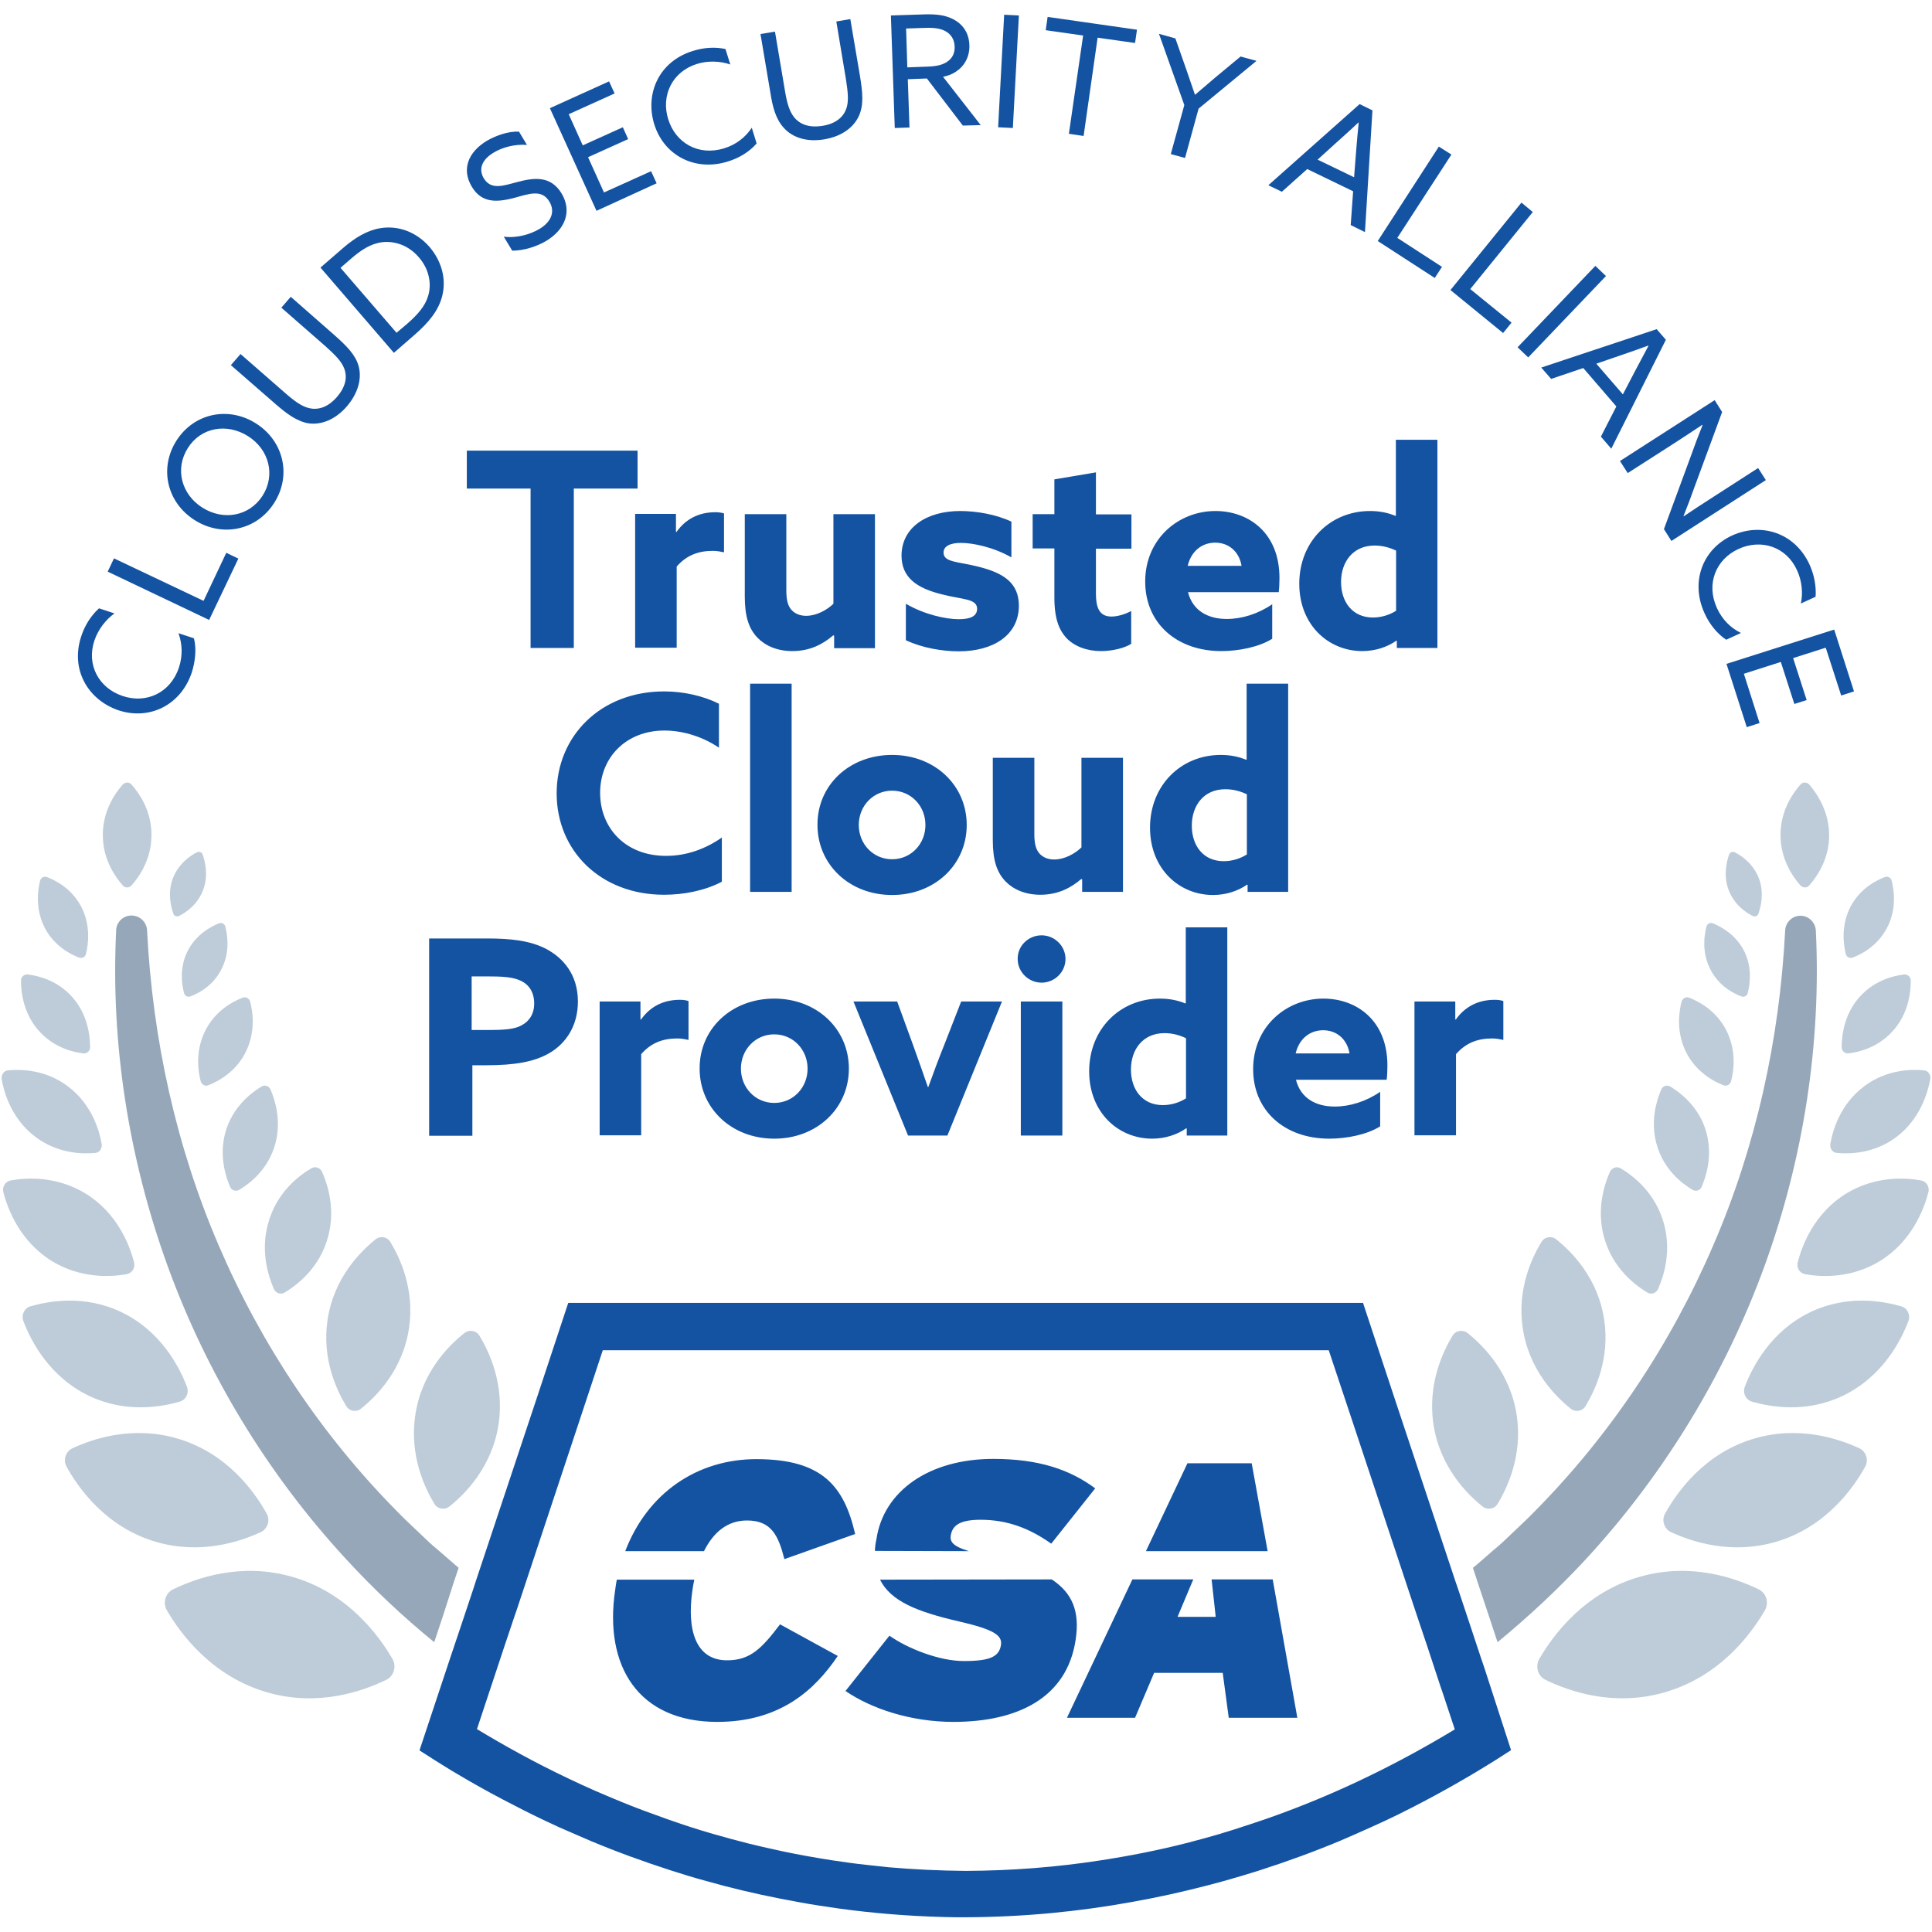
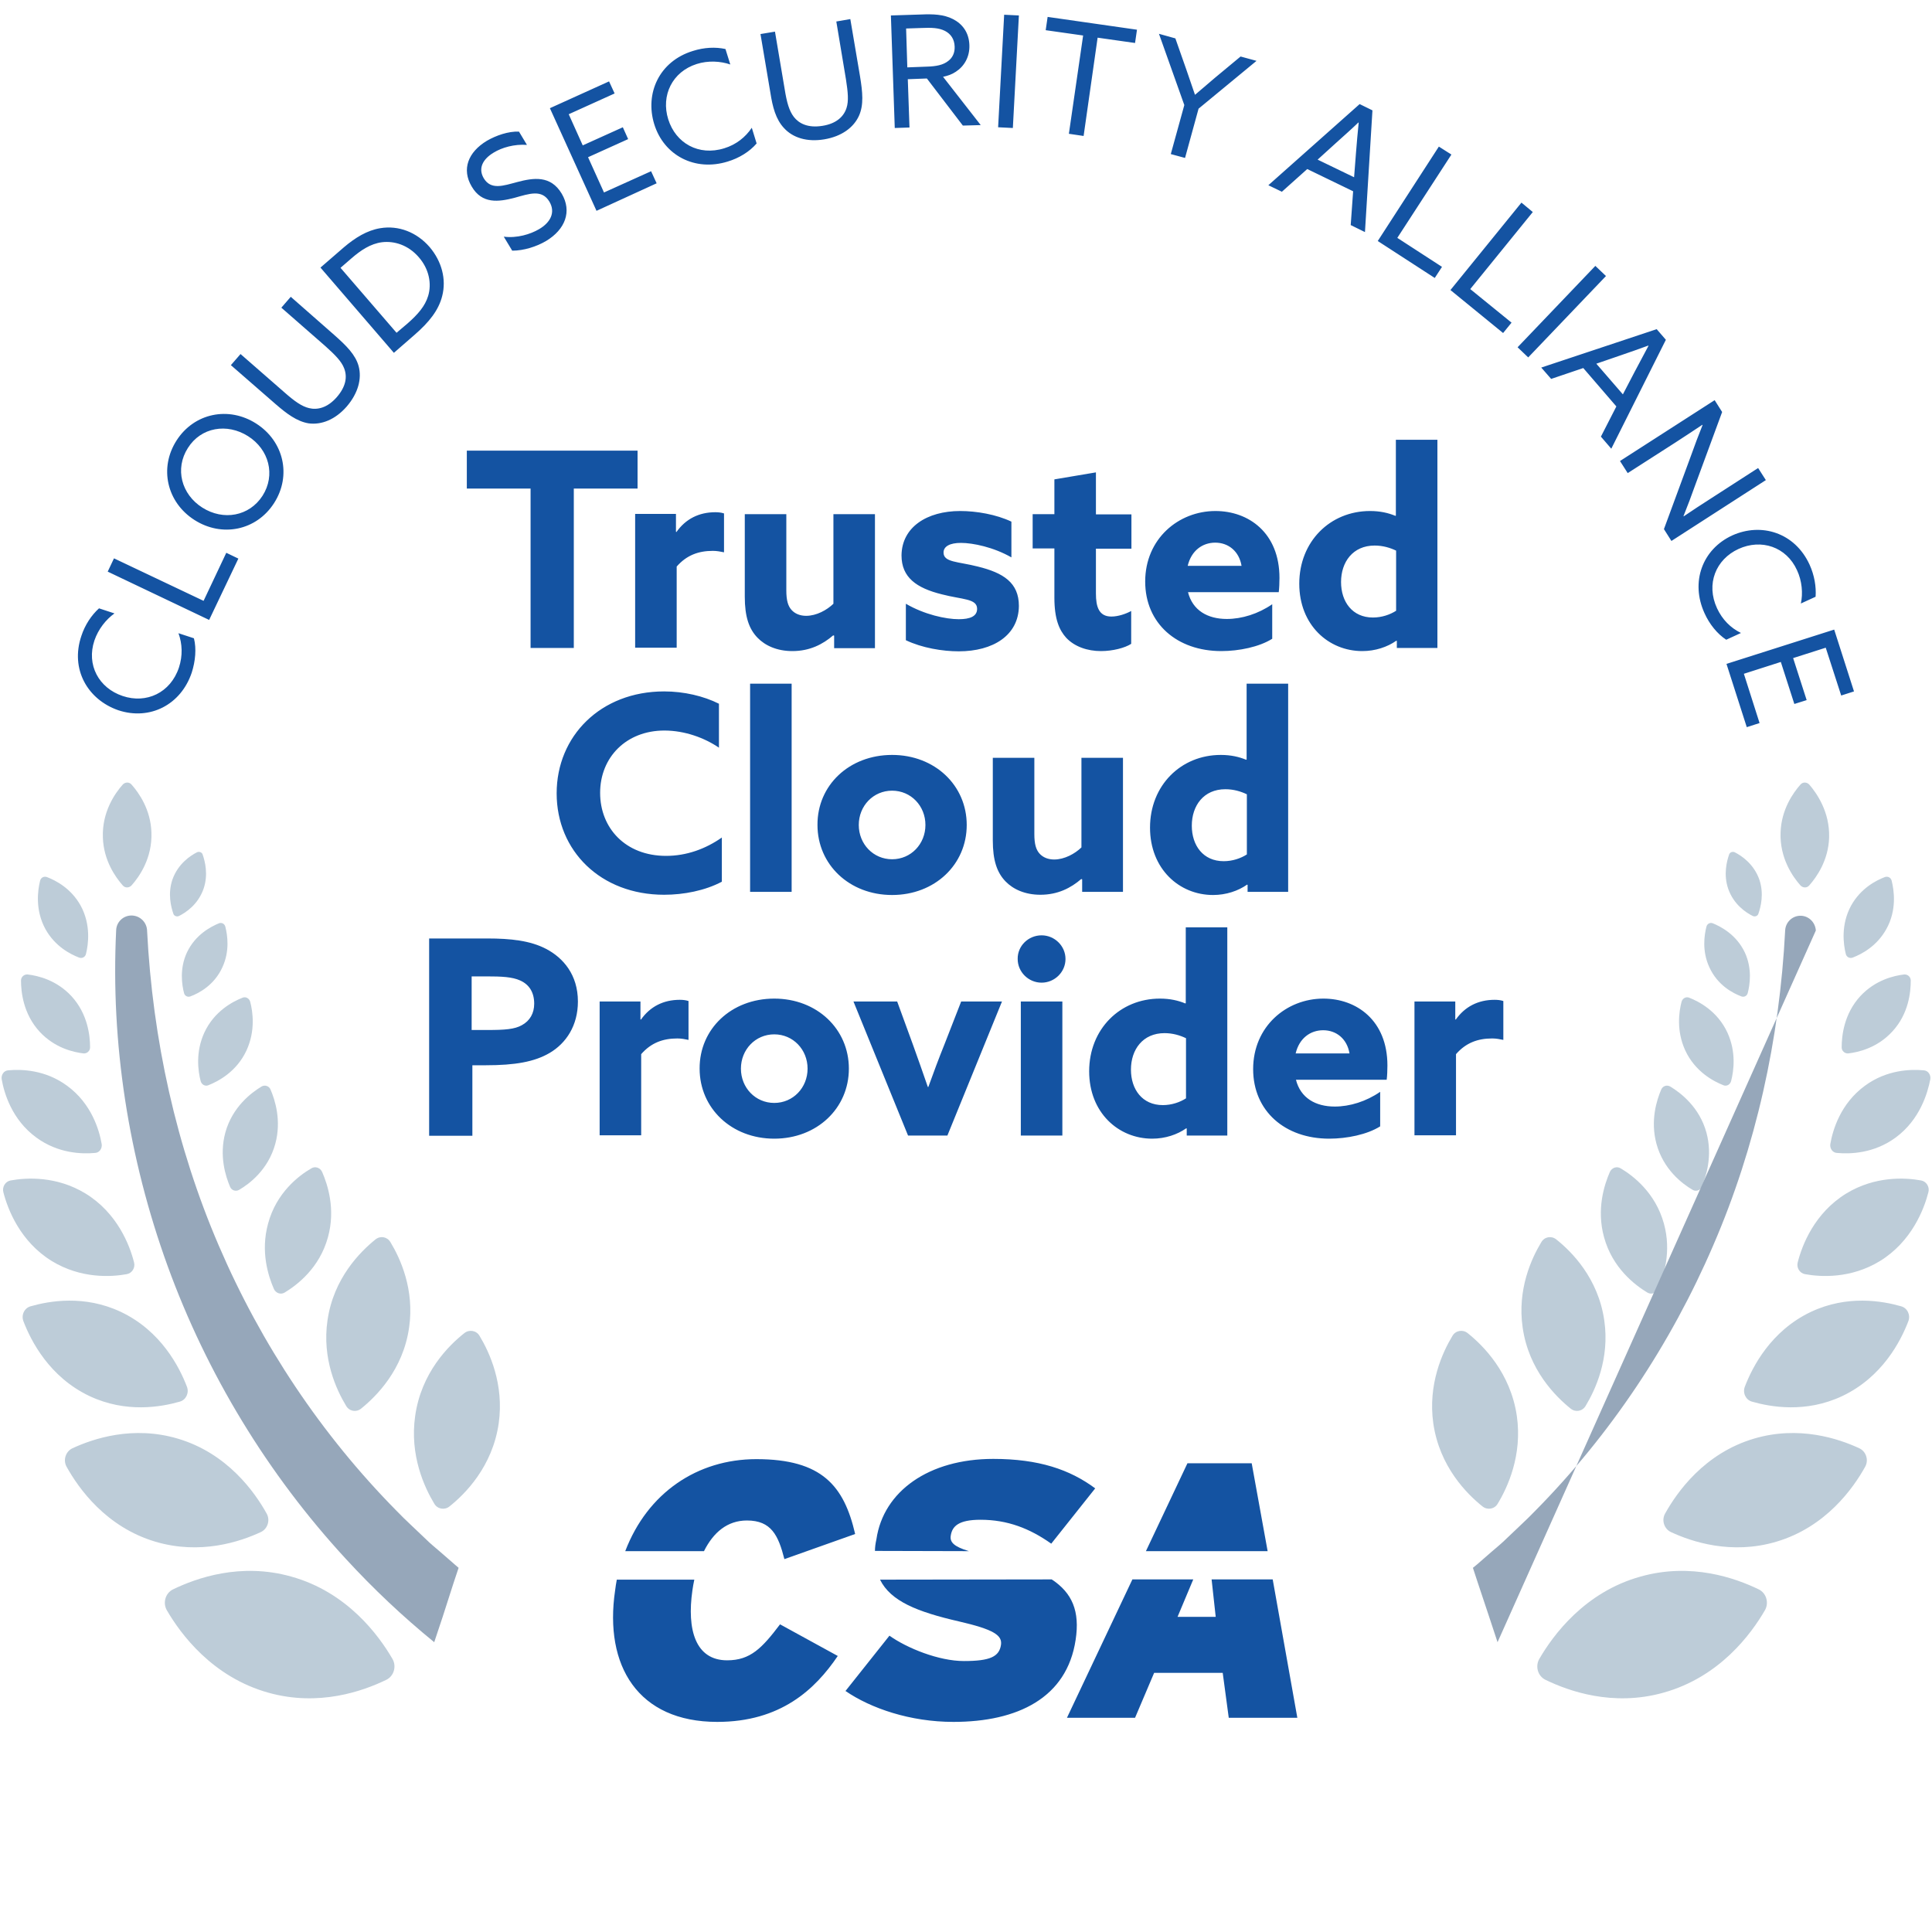
<svg xmlns="http://www.w3.org/2000/svg" xml:space="preserve" id="Layer_1" x="0" y="0" style="enable-background:new 0 0 800 800" version="1.1" viewBox="0 0 800 800">
  <style>.st0{fill:#bdccd8}.st1{fill:#1453a2}.st2{fill:#96a7ba}</style>
  <path d="M128.9 483.8c1.6-1 3.7-.3 4.5 1.5 2.3 5.3 5.6 15.4 2.4 27-3.5 12.8-12.8 19.8-17.9 22.9-1.6 1-3.7.3-4.5-1.5-2.3-5.3-5.6-15.4-2.4-27 3.4-12.8 12.7-19.9 17.9-22.9zM8.7 406c0-1.5 1.3-2.6 2.7-2.5 4.3.5 12 2.3 18.2 9 6.8 7.4 7.7 16.5 7.7 21.2 0 1.5-1.3 2.6-2.7 2.5-4.3-.5-12-2.3-18.2-9-6.8-7.4-7.7-16.5-7.7-21.2zM108.3 449.9c1.4-.8 3.1-.2 3.7 1.2 1.9 4.4 4.6 12.9 2 22.5-2.9 10.7-10.7 16.6-15 19.1-1.4.8-3.1.2-3.7-1.2-1.9-4.4-4.6-12.9-2-22.5 2.9-10.6 10.7-16.5 15-19.1zM100.5 413.1c1.3-.5 2.7.3 3.1 1.7 1.1 4.2 2.2 12-1.5 20.1-4.1 8.9-11.8 12.9-15.9 14.5-1.3.5-2.7-.3-3.1-1.7-1.1-4.2-2.2-12 1.5-20.1 4.1-8.9 11.8-12.9 15.9-14.5zM791.2 406c0-1.5-1.3-2.6-2.7-2.5-4.3.5-12 2.3-18.2 9-6.8 7.4-7.7 16.5-7.7 21.2 0 1.5 1.3 2.6 2.7 2.5 4.3-.5 12-2.3 18.2-9 6.9-7.4 7.7-16.5 7.7-21.2zM699.4 413.1c-1.3-.5-2.7.3-3.1 1.7-1.1 4.2-2.2 12 1.5 20.1 4.1 8.9 11.8 12.9 15.9 14.5 1.3.5 2.7-.3 3.1-1.7 1.1-4.2 2.2-12-1.5-20.1-4.1-8.9-11.8-12.9-15.9-14.5zM90.7 382.3c1.1-.4 2.3.2 2.6 1.4.9 3.5 1.9 10.1-1.2 16.8-3.4 7.5-9.8 10.8-13.3 12.1-1.1.4-2.3-.2-2.6-1.4-.9-3.5-1.9-10.1 1.2-16.8 3.5-7.4 9.9-10.7 13.3-12.1zM81.6 352.9c.9-.4 2 0 2.3.9 1 2.9 2.4 8.3.4 14.2-2.3 6.6-7.4 9.9-10.2 11.3-.9.4-2 0-2.3-.9-1-2.9-2.4-8.3-.4-14.2 2.3-6.5 7.4-9.9 10.2-11.3zM709.2 382.3c-1.1-.4-2.3.2-2.6 1.4-.9 3.5-1.9 10.1 1.2 16.8 3.4 7.5 9.8 10.8 13.3 12.1 1.1.4 2.3-.2 2.6-1.4.9-3.5 1.9-10.1-1.2-16.8-3.5-7.4-9.9-10.7-13.3-12.1zM718.3 352.9c-.9-.4-2 0-2.3.9-1 2.9-2.4 8.3-.4 14.2 2.3 6.6 7.4 9.9 10.2 11.3.9.4 2 0 2.3-.9 1-2.9 2.4-8.3.4-14.2-2.3-6.5-7.4-9.9-10.2-11.3zM16.6 364.7c.3-1.3 1.6-2 2.9-1.5 3.6 1.4 9.9 4.6 13.9 11.8 4.3 7.9 3.2 16 2.2 20-.3 1.3-1.6 2-2.9 1.5-3.6-1.4-9.9-4.6-13.9-11.8-4.3-7.9-3.2-16-2.2-20zM50.8 324.9c1-1.1 2.7-1.2 3.7 0 3 3.4 7.9 10.3 8.2 19.8.4 10.6-5 18.3-8.2 21.9-1 1.1-2.7 1.2-3.7 0-3-3.4-7.9-10.3-8.2-19.8-.4-10.6 5-18.3 8.2-21.9zM155.5 513.2c2-1.6 4.9-1.1 6.2 1.2 4 6.6 10 19.5 7.7 35.3-2.5 17.6-13.7 28.6-19.9 33.6-2 1.6-4.9 1.1-6.2-1.2-4-6.6-10-19.5-7.7-35.3 2.5-17.6 13.7-28.6 19.9-33.6zM192.3 552c2-1.6 5-1.1 6.3 1.2 4.1 6.8 10.2 20 7.9 36.2-2.6 18-14 29.3-20.4 34.4-2 1.6-5 1.1-6.3-1.2-4.1-6.8-10.2-20-7.9-36.2 2.5-18 13.9-29.3 20.4-34.4zM.7 446.9c-.3-1.8.9-3.6 2.7-3.7 5.4-.5 15.3-.3 24.4 6.4 10.1 7.4 13.3 18.3 14.3 24.1.3 1.8-.9 3.6-2.7 3.7-5.4.5-15.3.3-24.4-6.4C4.9 463.6 1.7 452.6.7 446.9zM1.4 493.7c-.6-2.2.8-4.5 3-4.9 6.6-1.2 19-1.9 31 5.4 13.2 8.1 18.3 21.4 20.1 28.5.6 2.2-.8 4.5-3 4.9-6.6 1.2-19 1.9-31-5.4-13.2-8.1-18.3-21.5-20.1-28.5zM9.7 547.1c-1-2.6.4-5.5 3-6.2 7.7-2.2 22.2-4.8 37.3 2.3 16.7 7.9 24.3 22.9 27.4 31 1 2.6-.4 5.5-3 6.2-7.7 2.2-22.2 4.8-37.3-2.3-16.7-7.9-24.3-22.9-27.4-31zM27.6 607.4c-1.6-2.8-.4-6.4 2.4-7.7 8.6-4 25-9.5 43.6-4 20.6 6.1 31.9 22.2 36.8 31 1.6 2.8.4 6.4-2.4 7.7-8.6 4-25 9.5-43.6 4-20.6-6.1-31.9-22.2-36.8-31zM69.1 666.8c-1.8-3.1-.6-7.2 2.6-8.7 9.5-4.6 27.8-11.2 48.8-5.3 23.2 6.4 36.3 24.3 42 34.1 1.8 3.1.6 7.2-2.6 8.7-9.5 4.6-27.8 11.2-48.8 5.3-23.2-6.5-36.3-24.3-42-34.1zM671.1 483.8c-1.6-1-3.7-.3-4.5 1.5-2.3 5.3-5.6 15.4-2.4 27 3.5 12.8 12.8 19.8 17.9 22.9 1.6 1 3.7.3 4.5-1.5 2.3-5.3 5.6-15.4 2.4-27-3.5-12.8-12.8-19.9-17.9-22.9zM691.6 449.9c-1.4-.8-3.1-.2-3.7 1.2-1.9 4.4-4.6 12.9-2 22.5 2.9 10.7 10.7 16.6 15 19.1 1.4.8 3.1.2 3.7-1.2 1.9-4.4 4.6-12.9 2-22.5-2.9-10.6-10.7-16.5-15-19.1zM783.3 364.7c-.3-1.3-1.6-2-2.9-1.5-3.6 1.4-9.9 4.6-13.9 11.8-4.3 7.9-3.2 16-2.2 20 .3 1.3 1.6 2 2.9 1.5 3.6-1.4 9.9-4.6 13.9-11.8 4.4-7.9 3.2-16 2.2-20zM749.2 324.9c-1-1.1-2.7-1.2-3.7 0-3 3.4-7.9 10.3-8.2 19.8-.4 10.6 5 18.3 8.2 21.9 1 1.1 2.7 1.2 3.7 0 3-3.4 7.9-10.3 8.2-19.8.3-10.6-5.1-18.3-8.2-21.9zM644.4 513.2c-2-1.6-4.9-1.1-6.2 1.2-4 6.6-10 19.5-7.7 35.3 2.5 17.6 13.7 28.6 19.9 33.6 2 1.6 4.9 1.1 6.2-1.2 4-6.6 10-19.5 7.7-35.3-2.5-17.6-13.6-28.6-19.9-33.6zM607.7 552c-2-1.6-5-1.1-6.3 1.2-4.1 6.8-10.2 20-7.9 36.2 2.6 18 14 29.3 20.4 34.4 2 1.6 5 1.1 6.3-1.2 4.1-6.8 10.2-20 7.9-36.2-2.6-18-14-29.3-20.4-34.4zM799.3 446.9c.3-1.8-.9-3.6-2.7-3.7-5.4-.5-15.3-.3-24.4 6.4-10.1 7.4-13.3 18.3-14.3 24.1-.3 1.8.9 3.6 2.7 3.7 5.4.5 15.3.3 24.4-6.4 10-7.4 13.2-18.4 14.3-24.1zM798.5 493.7c.6-2.2-.8-4.5-3-4.9-6.6-1.2-19-1.9-31 5.4-13.2 8.1-18.3 21.4-20.1 28.5-.6 2.2.8 4.5 3 4.9 6.6 1.2 19 1.9 31-5.4 13.2-8.1 18.3-21.5 20.1-28.5zM790.2 547.1c1-2.6-.4-5.5-3-6.2-7.7-2.2-22.2-4.8-37.3 2.3-16.7 7.9-24.3 22.9-27.4 31-1 2.6.4 5.5 3 6.2 7.7 2.2 22.2 4.8 37.3-2.3 16.7-7.9 24.3-22.9 27.4-31zM772.3 607.4c1.6-2.8.4-6.4-2.4-7.7-8.6-4-25-9.5-43.6-4-20.6 6.1-31.9 22.2-36.8 31-1.6 2.8-.4 6.4 2.4 7.7 8.6 4 25 9.5 43.6 4 20.6-6.1 31.9-22.2 36.8-31zM730.8 666.8c1.8-3.1.6-7.2-2.6-8.7-9.5-4.6-27.8-11.2-48.8-5.3-23.2 6.4-36.3 24.3-42 34.1-1.8 3.1-.6 7.2 2.6 8.7 9.5 4.6 27.8 11.2 48.8 5.3 23.3-6.5 36.3-24.3 42-34.1z" class="st0" />
  <path d="M33.7 263.3c1.5-4.6 4.2-8.6 7.3-11.4l6.4 2.1c-3.5 2.5-6.7 6.5-8.3 11.2-3.4 10.1 1.8 19.7 11.7 23 9.8 3.3 19.8-1.3 23.3-11.8 1.6-4.9 1.4-9.8-.2-14.2l6.4 2.1c1.1 4.3.6 9.5-.9 14.2-4.5 13.4-17.4 19.9-30.4 15.6-12.7-4.4-20-17-15.3-30.8zM44.6 236.7l2.6-5.5 37.1 17.6 9.4-19.9 5 2.4-12.1 25.4-42-20zM73.1 182.4c7.3-11.4 21.6-14.3 33-7 11.4 7.3 14.7 21.5 7.4 32.9-7.3 11.4-21.6 14.3-33 7-11.4-7.3-14.7-21.5-7.4-32.9zm35.6 22.9c5.5-8.6 2.7-19.2-6-24.7s-19.5-3.7-24.9 4.9c-5.5 8.6-2.7 19.2 6 24.7s19.4 3.6 24.9-4.9zM114.2 167.4l-18.6-16.2 4-4.6 18.1 15.8c4.3 3.8 7.3 5.9 10.3 6.6 3.3.8 7.5 0 11.5-4.6 3.7-4.3 4.4-8.3 3-11.9-1.1-2.9-3.8-5.6-7.7-9.1l-18.3-16 3.9-4.5 18 15.8c5.1 4.5 8.8 8.2 10.1 12.9 1.4 5.2-.2 11.2-4.9 16.7-4.8 5.5-10.5 7.7-15.8 7-4.9-.8-9.2-4.1-13.6-7.9zM132.7 110.8l9.7-8.4c4.7-4 9.6-7 15-7.9 7.7-1.3 15.2 1.7 20.5 7.8 5 5.9 7 13.3 5.2 20.3-1.5 5.9-5.4 10.8-11.5 16.1l-8.5 7.4-30.4-35.3zm36.1 23.1c4.2-3.7 7.2-7.1 8.5-11.4 1.5-5 .4-11.1-3.9-16-4.4-5.1-10.2-6.8-15.2-6.2-4.8.6-8.9 3.4-12.7 6.7l-4.5 3.9 23.2 26.9 4.6-3.9zM208.6 98c5.5.7 11-1 14.6-3.1 4.8-2.8 6.9-7 4.3-11.4-3.1-5.2-8.3-3.3-14.4-1.6-6.6 1.7-13.5 2.7-17.8-4.7-4.2-7.1-1.5-14.2 6.3-18.9 3.8-2.2 8.9-4 13.3-3.8l3.3 5.5c-5.2-.4-10.4 1.1-13.8 3.2-4.5 2.7-6.5 6.5-4.1 10.6 3 5 8.1 3.1 13.8 1.6 6.8-1.8 13.9-2.9 18.5 4.8 4.3 7.3 1.5 14.8-6.5 19.6-3.9 2.3-9.2 4-14 4l-3.5-5.8zM227.7 44.8l24.5-11.1 2.3 5-19 8.6 5.8 12.9 16.6-7.5 2.2 4.9-16.6 7.5 6.6 14.6 19.5-8.8 2.3 5L247 87.3l-19.3-42.5zM286.9 21.1c4.7-1.5 9.4-1.7 13.5-.8l2 6.4c-4.1-1.4-9.2-1.7-13.9-.2-10.1 3.2-14.9 13-11.8 22.9 3.1 9.9 12.6 15.3 23.2 12 4.9-1.5 8.8-4.6 11.4-8.5l2 6.5c-2.9 3.4-7.3 6.1-12 7.5-13.5 4.2-26.4-2.5-30.4-15.5-3.9-12.7 2-26 16-30.3zM319 38.4l-4.1-24.3 6-1 4 23.7c.9 5.7 1.9 9.1 3.8 11.6 2.1 2.7 5.8 4.7 11.9 3.7 5.6-.9 8.7-3.7 9.9-7.3 1-3 .6-6.7-.2-11.9l-4-24 5.8-1 4 23.6c1.1 6.7 1.6 11.9-.4 16.4-2.2 4.9-7.2 8.6-14.4 9.8-7.2 1.2-13-.7-16.6-4.6-3.5-3.7-4.8-8.9-5.7-14.7zM368.9 6.4l12.6-.4c4.7-.2 9.2-.1 13.1 1.9 3.9 2 6.6 5.5 6.8 10.7.2 5-2.2 8.9-5.6 11.1-1.6 1.1-3.4 1.7-5.3 2.1l15.6 20-7.4.2-14.9-19.5-7.9.3.7 20-6.1.2-1.6-46.6zm14.7 21.2c4.1-.1 7-.7 9.1-2.4 1.7-1.3 2.7-3.3 2.6-5.9-.1-3-1.5-5.2-4-6.5-2.6-1.3-5.5-1.4-10-1.2l-6.1.2.5 16.1 7.9-.3zM415.8 6.1l6.1.3-2.5 46.6-6.1-.3 2.5-46.6zM448.5 14.7 433 12.5l.8-5.5 37 5.3-.8 5.5-15.5-2.2-5.8 40.7-6.1-.9 5.9-40.7zM490.4 43.5 479.9 14l6.8 1.9 4.6 13.1c1.1 3.3 2.3 6.7 3.5 10.2h.1c2.7-2.3 5.4-4.6 8.2-7l10.6-8.8 6.6 1.8-24 19.8-5.6 20.4-5.9-1.6 5.6-20.3zM563 43.1l5.3 2.6-3.1 50.4-5.9-2.9 1-14-19-9.2-10.5 9.4-5.6-2.7L563 43.1zm-17.4 23 15.1 7.3.8-10.3c.3-4 .7-8.3 1.1-12.3l-.1-.1c-2.9 2.8-6.1 5.6-9.3 8.5l-7.6 6.9zM595.8 60.7 601 64l-22.4 34.5 18.5 12-3 4.6-23.6-15.3 25.3-39.1zM630 83.9l4.7 3.9-25.9 31.9 17.1 13.9-3.5 4.3-21.8-17.8L630 83.9zM660.6 110.1l4.4 4.2-32.2 33.7-4.4-4.2 32.2-33.7zM686 136.3l3.8 4.4-22.6 45.1-4.3-5 6.4-12.5-13.7-15.9-13.3 4.5-4.1-4.7 47.8-15.9zm-25 14.3 11 12.7 4.8-9.2c1.9-3.6 3.9-7.3 5.8-10.9l-.1-.1c-3.8 1.4-7.8 2.8-11.9 4.2l-9.6 3.3zM670.8 190.9l39.2-25.2 3.1 4.9-11.2 30.4c-1.5 4.2-3.1 8.5-4.8 12.7l.1.1c3.4-2.3 7.3-4.9 11.1-7.3l19.7-12.7 3.2 5-39.1 25.2-3.1-4.9 11.2-30.4c1.5-4.2 3.1-8.5 4.8-12.7l-.1-.1c-3.4 2.3-7.3 4.8-11.1 7.3L674 195.9l-3.2-5zM749.3 233.8c2 4.4 2.8 9.1 2.5 13.3l-6.1 2.8c.9-4.2.5-9.3-1.6-13.8-4.4-9.7-14.8-13.1-24.2-8.8-9.4 4.3-13.6 14.5-8.9 24.6 2.2 4.7 5.6 8.1 9.9 10.2l-6.1 2.8c-3.7-2.4-7-6.5-9-11-5.9-12.9-.9-26.5 11.5-32.2 12-5.4 25.9-1.2 32 12.1zM759.5 260.7l8.2 25.6-5.3 1.7-6.4-19.8-13.5 4.3 5.6 17.4-5.1 1.6-5.6-17.4-15.3 4.9 6.5 20.4-5.3 1.7-8.4-26.2 44.6-14.2zM219.7 202.3h-26.4v-15.7H264v15.7h-26.4v66h-17.9v-66zM263.1 212.8h16.8v7.4l.2.1c3.8-5.4 9.3-8.2 16.1-8.2 1.1 0 2.4.1 3.6.5v16.1c-1.4-.3-3-.6-4.6-.6-6 0-10.9 1.8-15 6.5v33.6H263v-55.4zM345 263.1c-4.3 3.7-9.7 6.5-16.9 6.5-6.4 0-11.3-2.3-14.4-5.5-3.6-3.7-5.3-8.8-5.3-17v-34.2h17.2v31.6c0 4.1.7 6.4 2.1 8 1.5 1.7 3.7 2.5 6.1 2.5 4.3 0 8.6-2.4 11.3-5v-37.1h17.2v55.5h-16.9v-5.2l-.4-.1zM375.1 250c7.7 4.5 16.6 6.4 21.9 6.4 4.7 0 7.6-1.2 7.6-4.3 0-4.3-6.2-3.8-14.6-6-10.5-2.6-16.7-7-16.7-16.1.1-11.7 10.5-18.4 24.3-18.4 6.7 0 14.9 1.4 21.2 4.4v14.8c-7.3-4.2-15.9-6-20.9-6-4.5 0-7.2 1.4-7.2 4 0 4.1 6 3.7 14.2 5.8 10.6 2.6 17 6.7 17 16.3-.1 12.2-10.7 18.8-24.9 18.8-6.7 0-15.2-1.4-21.9-4.6V250zM468.4 266.6c-2.6 1.7-7.7 3-12.5 3-5.6 0-10.9-1.8-14.4-5.5-2.9-3.2-4.9-7.8-4.9-16.6v-20.4h-9v-14.2h9v-14.4l17.2-2.9V213h14.7v14.2h-14.7v18.6c0 5.4 1.2 9.5 6.4 9.5 2.8 0 6-1.1 8.2-2.3v13.6zM491.9 245.1c1.9 7.7 8.2 11.2 16.1 11.2 6.2 0 13-2.1 18.8-6.1v14.3c-5.4 3.4-13.8 5.1-21.1 5.1-18.3 0-31.5-11.4-31.5-28.8 0-17.7 13.8-29.2 29.1-29.2 13.7 0 26.5 9 26.5 27.7 0 1.9-.1 4.4-.3 5.9h-37.6zm22.2-10.8c-1-6-5.4-9.6-10.9-9.6-5.3 0-9.9 3.3-11.4 9.6h22.3zM578.2 265.3c-3.7 2.6-8.7 4.3-14.1 4.3-14 0-26.1-10.8-26.1-27.9 0-17.5 12.8-30.1 29.3-30.1 4.2 0 7.6.8 10.5 2l.2-.1v-31.4h17.2v86.2h-16.8v-2.9l-.2-.1zm-.1-37.3c-2.5-1.2-5.5-2.1-8.9-2.1-9 0-13.9 6.8-13.9 15.1 0 8.2 4.7 14.7 13.2 14.7 3.7 0 7.1-1.2 9.6-2.8V228zM298.9 365.1c-7 3.7-15.8 5.4-23.9 5.4-26.3 0-44.5-18.2-44.5-42 0-23.7 18.2-42.2 44.5-42.2 8.2 0 16.3 1.9 22.7 5.1v18.2c-6-4.1-14.2-7.1-22.6-7.1-15.8 0-26.6 11.1-26.6 25.8 0 14.6 10.5 26.1 27.3 26.1 8.5 0 16.4-2.9 23.1-7.6v18.3zM310.6 283.1h17.2v86.2h-17.2v-86.2zM369.4 312.6c17.7 0 30.9 12.6 30.9 29s-13.2 29-30.9 29-30.9-12.6-30.9-29c-.1-16.4 13.1-29 30.9-29zm0 43.2c7.8 0 13.8-6.3 13.8-14.2 0-7.9-6-14.2-13.8-14.2-7.8 0-13.8 6.3-13.8 14.2 0 7.9 6 14.2 13.8 14.2zM447.7 364c-4.3 3.7-9.7 6.5-16.9 6.5-6.4 0-11.3-2.3-14.4-5.5-3.6-3.7-5.3-8.8-5.3-17v-34.2h17.2v31.6c0 4.1.7 6.4 2.1 8 1.5 1.7 3.7 2.5 6.1 2.5 4.3 0 8.6-2.4 11.3-5v-37.1H465v55.5h-16.9v-5.2l-.4-.1zM516.4 366.3c-3.7 2.6-8.7 4.3-14.1 4.3-14 0-26.1-10.8-26.1-27.9 0-17.5 12.8-30.1 29.3-30.1 4.2 0 7.6.8 10.5 2l.2-.1v-31.4h17.2v86.2h-16.8v-2.9l-.2-.1zm-.1-37.4c-2.5-1.2-5.5-2.1-8.9-2.1-9 0-13.9 6.8-13.9 15.1 0 8.2 4.7 14.7 13.2 14.7 3.7 0 7.1-1.2 9.6-2.8v-24.9zM177.5 388.6h24.3c9.7 0 17.8.9 24.3 4.3 7.1 3.7 13.2 10.7 13.2 21.8 0 10-4.9 17.3-11.7 21.3-6.3 3.7-14.4 5.1-26.4 5.1h-5.6v29.2h-17.9v-81.7zm24.4 37.9c7.1 0 11.2-.3 14.2-2 3.3-1.8 5.1-4.9 5.1-8.9 0-4.6-2-7.9-5.8-9.6-3.3-1.5-7.7-1.7-14-1.7h-6.1v22.2h6.6zM248.4 414.7h16.8v7.4l.2.1c3.8-5.4 9.3-8.2 16.1-8.2 1.1 0 2.4.1 3.6.5v16.1c-1.4-.3-3-.6-4.6-.6-6 0-10.9 1.8-15 6.5v33.6h-17.2v-55.4zM320.6 413.5c17.7 0 30.9 12.6 30.9 29s-13.2 29-30.9 29-30.9-12.6-30.9-29c-.1-16.4 13.1-29 30.9-29zm0 43.2c7.8 0 13.8-6.3 13.8-14.2 0-7.9-6-14.2-13.8-14.2-7.8 0-13.8 6.3-13.8 14.2 0 7.9 6 14.2 13.8 14.2zM353.4 414.7h18.1l6.5 17.8c2.1 5.9 4.3 12 6.2 17.6h.2c2-5.6 4.4-12 6.7-17.7l6.9-17.7h16.9l-22.6 55.5H376l-22.6-55.5zM431.3 387.3c5.4 0 9.9 4.4 9.9 9.8s-4.5 9.8-9.9 9.8-9.9-4.4-9.9-9.8c-.1-5.4 4.4-9.8 9.9-9.8zm-8.6 27.4h17.2v55.5h-17.2v-55.5zM491.2 467.2c-3.7 2.6-8.7 4.3-14.1 4.3-14 0-26.1-10.8-26.1-27.9 0-17.5 12.8-30.1 29.3-30.1 4.2 0 7.6.8 10.5 2l.2-.1V384h17.2v86.2h-16.8v-2.9l-.2-.1zm-.1-37.3c-2.5-1.2-5.5-2.1-8.9-2.1-9 0-13.9 6.8-13.9 15.1 0 8.2 4.7 14.7 13.2 14.7 3.7 0 7.1-1.2 9.6-2.8v-24.9zM536.6 447c1.9 7.7 8.2 11.2 16.1 11.2 6.2 0 13-2.1 18.8-6.1v14.3c-5.4 3.4-13.8 5.1-21.1 5.1-18.3 0-31.5-11.4-31.5-28.8 0-17.7 13.8-29.2 29.1-29.2 13.7 0 26.5 9 26.5 27.7 0 1.9-.1 4.4-.3 5.9h-37.6zm22.2-10.8c-1-6-5.4-9.6-10.9-9.6-5.3 0-9.9 3.3-11.4 9.6h22.3zM585.8 414.7h16.8v7.4l.2.1c3.8-5.4 9.3-8.2 16.1-8.2 1.1 0 2.4.1 3.6.5v16.1c-1.4-.3-3-.6-4.6-.6-6 0-10.9 1.8-15 6.5v33.6h-17.2v-55.4z" class="st1" />
-   <path d="M751.9 385.3c-.2-3.2-2.7-5.9-6-6.1-3.5-.2-6.5 2.5-6.7 6-2.3 45.2-12.1 89.6-29.8 130.5-17.6 40.9-42.6 78.4-73.6 109.8-1.9 2-3.9 3.9-5.9 5.8l-6 5.7c-1.9 1.9-4.1 3.7-6.2 5.5l-6.2 5.4-1.6 1.3 2 6.1 4.7 14.1 3.5 10.6c13-10.7 25.3-22.2 36.7-34.5 32.4-35.2 57.7-76.8 73.9-121.4 16.1-44.4 23.5-92 21.2-138.8zM187.8 655.5l2.1-6.3-1.4-1.2-6.2-5.4c-2.1-1.8-4.2-3.5-6.2-5.5l-6-5.7c-2-1.9-4-3.8-5.9-5.8-31-31.4-56-68.8-73.6-109.8-17.6-40.9-27.4-85.3-29.7-130.5v-.1c-.2-3.3-2.8-5.9-6.1-6.1-3.6-.2-6.6 2.6-6.7 6.1-2.3 46.8 5.1 94.3 21.3 139 16.2 44.6 41.4 86.2 73.9 121.4 11.3 12.3 23.5 23.8 36.5 34.4l3.5-10.5 4.5-14z" class="st2" />
-   <path d="m614.7 690.8-1.7-5-4.5-13.6-4.7-14.1-1.1-3.2-26.2-78.8-12.1-36.6H235.3l-12.1 36.6-26.2 78.7-1.1 3.4-4.7 14.1-4.5 13.4-1.7 5.1-11.3 34 6.4 4.1c1.5.9 2.9 1.8 4.5 2.8 3 1.9 6.2 3.7 9.4 5.6 5.9 3.4 12.3 6.9 19 10.3 2.4 1.3 4.9 2.5 7.5 3.8 1.9.9 3.8 1.9 5.8 2.8 3.3 1.6 6.7 3.1 10.2 4.6 2.7 1.2 5.4 2.3 8.1 3.5 10.5 4.4 21.7 8.5 33.5 12.3 4.7 1.5 9.5 3 14.4 4.3 9.8 2.8 20 5.2 30.6 7.3 2.6.5 5.3 1 8 1.5 5.4 1 10.8 1.8 16.4 2.6 13.9 1.9 28.3 3.1 43.3 3.5 3 .1 6 .1 9 .1 24.3-.1 47.2-2.4 68.7-6.3 2.7-.5 5.4-1 8-1.5 10.6-2.1 20.8-4.6 30.6-7.3 4.9-1.4 9.7-2.8 14.4-4.3 11.8-3.8 23-7.9 33.5-12.3 2.1-.9 4.2-1.8 6.2-2.7 4.1-1.8 8.1-3.6 12-5.4 3.9-1.8 7.7-3.7 11.4-5.6 12.9-6.6 24.5-13.3 34.7-19.7l6.4-4.1-11-33.9zm-255.9 81.4c-4.8-.5-9.6-1.2-14.3-1.9-7-1.1-13.8-2.3-20.4-3.7l-2.7-.6c-3.8-.8-7.6-1.7-11.3-2.6-5-1.3-10-2.6-14.8-4-6.6-1.9-13-4-19.2-6.2-6.2-2.2-12.2-4.4-18.1-6.8-3.9-1.6-7.7-3.2-11.4-4.8-3.7-1.6-7.3-3.3-10.9-5-14.2-6.7-26.9-13.8-38.2-20.6l5-15.1 1-3 5.1-15.4 4.7-14 .5-1.4 26.4-79.6 4.7-14.2 4.7-14.2h300.6l9.5 28.5 26.5 79.8.4 1.2 4.7 14 5.1 15.5 1 2.9 5 15.1c-21.2 12.8-47.4 26.4-78.5 37.2-4.1 1.4-8.4 2.8-12.7 4.2-2.2.7-4.3 1.3-6.5 2-4.4 1.3-8.9 2.5-13.5 3.7-11.4 2.9-23.4 5.3-35.9 7.2-17.5 2.7-35.9 4.2-55.4 4.3-10.9-.1-21.5-.6-31.8-1.5-3.1-.3-6.3-.7-9.3-1z" class="st1" />
+   <path d="M751.9 385.3c-.2-3.2-2.7-5.9-6-6.1-3.5-.2-6.5 2.5-6.7 6-2.3 45.2-12.1 89.6-29.8 130.5-17.6 40.9-42.6 78.4-73.6 109.8-1.9 2-3.9 3.9-5.9 5.8l-6 5.7c-1.9 1.9-4.1 3.7-6.2 5.5l-6.2 5.4-1.6 1.3 2 6.1 4.7 14.1 3.5 10.6zM187.8 655.5l2.1-6.3-1.4-1.2-6.2-5.4c-2.1-1.8-4.2-3.5-6.2-5.5l-6-5.7c-2-1.9-4-3.8-5.9-5.8-31-31.4-56-68.8-73.6-109.8-17.6-40.9-27.4-85.3-29.7-130.5v-.1c-.2-3.3-2.8-5.9-6.1-6.1-3.6-.2-6.6 2.6-6.7 6.1-2.3 46.8 5.1 94.3 21.3 139 16.2 44.6 41.4 86.2 73.9 121.4 11.3 12.3 23.5 23.8 36.5 34.4l3.5-10.5 4.5-14z" class="st2" />
  <path d="M301.1 687.5c-13.2 0-16.7-12.8-14.4-28.9.2-1.5.5-3.1.8-4.5h-32.1c-.3 1.5-.5 3-.7 4.5-4.6 31.2 9.5 54.4 42.3 54.4 26.2 0 40.5-13.4 49.9-27.3L323 672.6c-7.5 9.9-12.3 14.9-21.9 14.9zM309.3 629.6c10.1 0 13 6.2 15.5 16l29.3-10.4c-4.6-19.9-13.7-31-40.9-31-24.5 0-45.1 14-54.3 38.1h32.6c3.9-7.8 9.7-12.7 17.8-12.7zM362.3 642.2l38.9.1c-6.2-1.9-8-3.7-7.5-6.5.6-3.8 3.2-6.5 12.3-6.5 11.2 0 20.4 3.6 29.3 9.9l18.2-22.9c-10.5-7.8-23.4-12.2-42.2-12.2-26.7 0-45.5 13.4-48.4 33.3-.4 1.8-.6 3.3-.6 4.8zM435.5 654l-71.1.1c4.4 8.9 15.3 13.3 32.7 17.3 14.3 3.3 17.9 5.7 17.4 9.6-.7 5-4.5 6.8-15.4 6.8-10.3 0-23.5-5.3-30.8-10.5l-18.2 22.9c10.5 7.2 26.8 12.8 44.7 12.8 26.5 0 47-9.9 50.6-34 1.8-11.8-1.4-19.4-9.9-25zM518.3 605.9h-26.6l-17.2 36.4h50.4zM527 654h-25.3l1.7 15.5h-15.8l6.5-15.5h-25.2l-27.1 57.3H470l7.9-18.6h28.4l2.5 18.6h28.4z" class="st1" />
</svg>